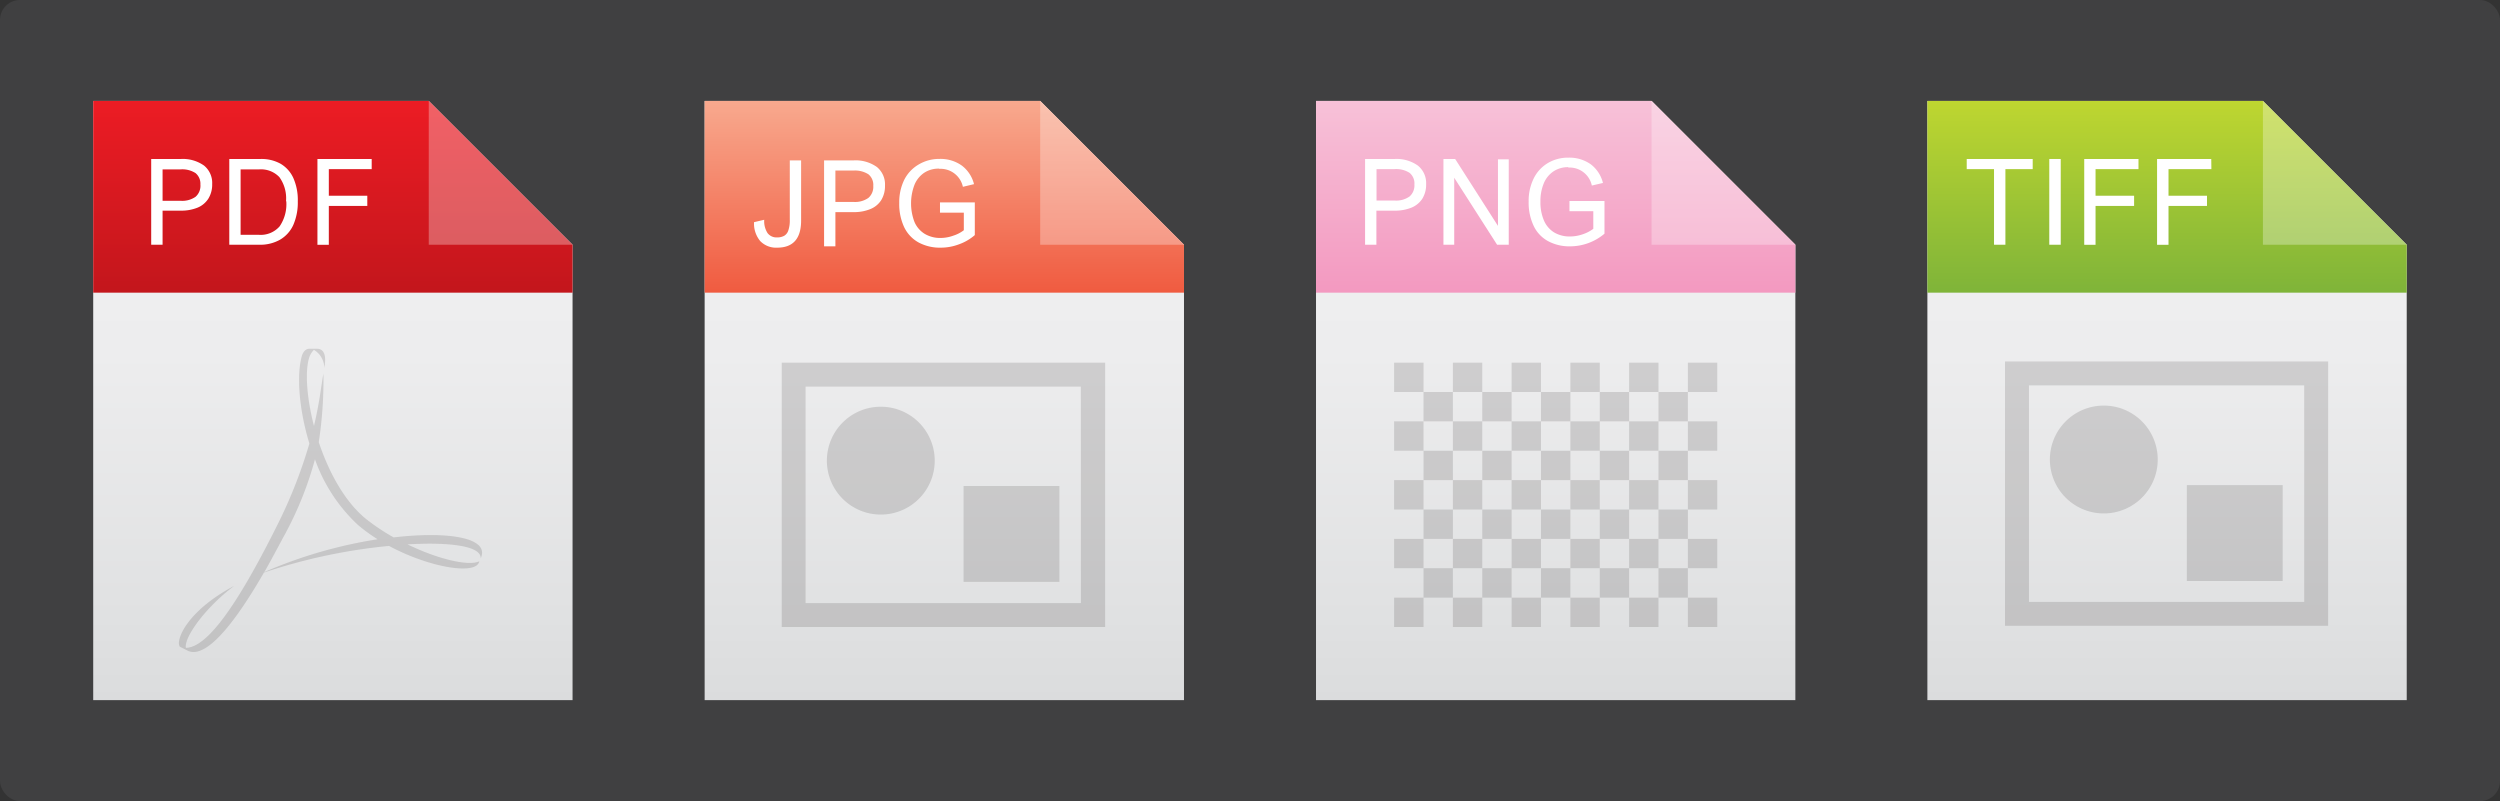
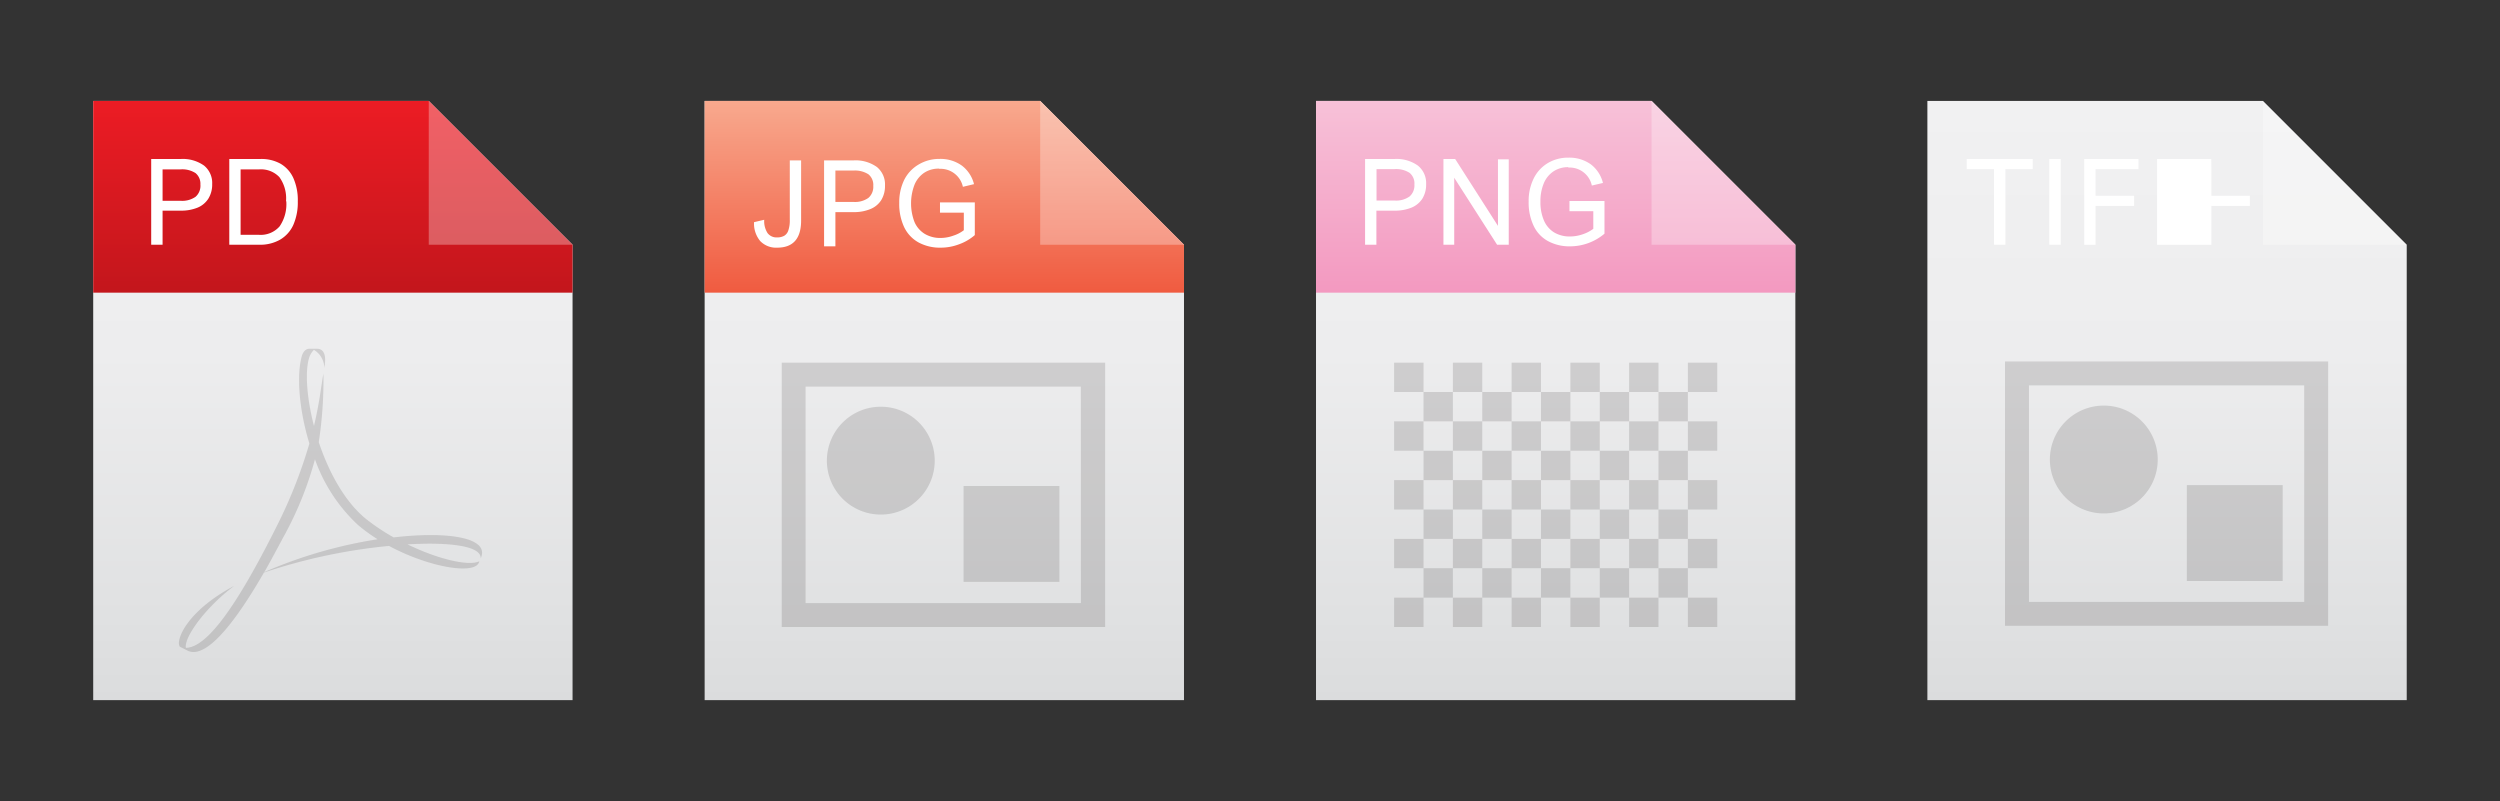
<svg xmlns="http://www.w3.org/2000/svg" xmlns:xlink="http://www.w3.org/1999/xlink" width="375.51" height="120.32" viewBox="0 0 375.51 120.32">
  <rect x="0" y="0" width="375.51" height="120.32" fill="#333333" stroke="none" />
  <defs>
    <style>
      .cls-1 {
        isolation: isolate;
      }

      .cls-2 {
        fill: #404041;
      }

      .cls-3 {
        fill: url(#linear-gradient);
      }

      .cls-4 {
        fill: url(#linear-gradient-2);
      }

      .cls-5, .cls-7 {
        fill: #fff;
      }

      .cls-5 {
        opacity: 0.3;
      }

      .cls-10, .cls-6 {
        fill: #231f20;
        opacity: 0.15;
        mix-blend-mode: multiply;
      }

      .cls-6 {
        fill-rule: evenodd;
      }

      .cls-8 {
        fill: url(#linear-gradient-3);
      }

      .cls-9 {
        fill: url(#linear-gradient-4);
      }

      .cls-11 {
        fill: url(#linear-gradient-5);
      }

      .cls-12 {
        fill: url(#linear-gradient-6);
      }

      .cls-13 {
        fill: url(#linear-gradient-7);
      }

      .cls-14 {
        fill: url(#linear-gradient-8);
      }
    </style>
    <linearGradient id="linear-gradient" x1="50" y1="105.16" x2="50" y2="15.16" gradientUnits="userSpaceOnUse">
      <stop offset="0" stop-color="#dbdcdd" />
      <stop offset="0.14" stop-color="#e0e1e2" />
      <stop offset="0.58" stop-color="#ededee" />
      <stop offset="1" stop-color="#f1f1f2" />
    </linearGradient>
    <linearGradient id="linear-gradient-2" x1="50" y1="43.96" x2="50" y2="15.16" gradientUnits="userSpaceOnUse">
      <stop offset="0" stop-color="#c3161c" />
      <stop offset="1" stop-color="#ec1c24" />
    </linearGradient>
    <linearGradient id="linear-gradient-3" x1="233.67" y1="105.16" x2="233.67" y2="15.16" xlink:href="#linear-gradient" />
    <linearGradient id="linear-gradient-4" x1="233.67" y1="43.96" x2="233.67" y2="15.16" gradientUnits="userSpaceOnUse">
      <stop offset="0" stop-color="#f399c0" />
      <stop offset="1" stop-color="#f7c1d8" />
    </linearGradient>
    <linearGradient id="linear-gradient-5" x1="325.51" y1="105.16" x2="325.51" y2="15.16" xlink:href="#linear-gradient" />
    <linearGradient id="linear-gradient-6" x1="325.51" y1="43.96" x2="325.51" y2="15.16" gradientUnits="userSpaceOnUse">
      <stop offset="0" stop-color="#7fb439" />
      <stop offset="1" stop-color="#bed630" />
    </linearGradient>
    <linearGradient id="linear-gradient-7" x1="141.84" y1="105.16" x2="141.84" y2="15.16" xlink:href="#linear-gradient" />
    <linearGradient id="linear-gradient-8" x1="141.84" y1="43.96" x2="141.84" y2="15.16" gradientUnits="userSpaceOnUse">
      <stop offset="0" stop-color="#f05b40" />
      <stop offset="1" stop-color="#f8a98e" />
    </linearGradient>
  </defs>
  <g class="cls-1">
    <g id="Layer_1" data-name="Layer 1">
-       <rect class="cls-2" width="375.51" height="120.32" rx="3" />
      <g>
        <g>
          <g>
            <polygon class="cls-3" points="86 105.16 14 105.16 14 15.16 64.4 15.16 86 36.76 86 105.16" />
            <polygon class="cls-4" points="64.4 15.16 14 15.16 14 43.96 86 43.96 86 36.76 64.4 15.16" />
            <polygon class="cls-5" points="64.4 36.76 86 36.76 64.4 15.16 64.4 36.76" />
          </g>
          <path class="cls-6" d="M72.2,83.87c1.44-3.07-4.71-4.12-13.07-3.15a31.84,31.84,0,0,1-4.19-2.8c-3.22-2.64-5.58-7.07-7.06-11.51a61.46,61.46,0,0,0,.7-10.29c-.31,1.55-.54,4.16-1.42,7.86-1.12-4.33-1.37-8.34-.69-10.35a2.91,2.91,0,0,1,.68-1.08,3.18,3.18,0,0,1,1.56,2.71c.56-3-.89-2.88-1.3-2.88h-.92c-.51,0-1,.41-1.19,1.24-.75,2.81-.39,7.89,1.17,13a72.2,72.2,0,0,1-4.92,12.45c-6,12-10.47,18.2-13.63,18.24-.31-1.53,2.86-6,7.25-9.31-7.29,3.88-8.83,8.31-8.15,9.14l1.14.58C30.28,98.8,33.92,95.93,39.65,86a84.38,84.38,0,0,1,18.78-4c6.14,3.3,13.2,4.43,13.56,2.31-1.59.76-6.16-.3-10.78-2.54C67.53,81.4,72.32,82,72.2,83.87ZM39.7,85.93c1-1.73,2-3.66,3.18-5.83A52.62,52.62,0,0,0,47.31,69a24.78,24.78,0,0,0,6.49,9.88A25.12,25.12,0,0,0,56.72,81,69.47,69.47,0,0,0,39.7,85.93Z" />
        </g>
        <g>
          <path class="cls-7" d="M31.87,27.65a4,4,0,0,1-.57,2.18,3.49,3.49,0,0,1-1.63,1.36,6.48,6.48,0,0,1-2.54.45H24.42v5.12H22.71V23.88h4.47a5.5,5.5,0,0,1,3.48,1A3.37,3.37,0,0,1,31.87,27.65Zm-1.77.06A2.06,2.06,0,0,0,29.37,26a3.7,3.7,0,0,0-2.25-.56h-2.7v4.72h2.72a3.47,3.47,0,0,0,2.23-.6A2.19,2.19,0,0,0,30.1,27.71Z" />
          <path class="cls-7" d="M44.73,30.25a8.42,8.42,0,0,1-.68,3.55,4.89,4.89,0,0,1-2,2.21,6,6,0,0,1-3.08.75H34.44V23.88h4.71a5.88,5.88,0,0,1,3,.72,4.77,4.77,0,0,1,1.92,2.16A8.14,8.14,0,0,1,44.73,30.25Zm-1.77,0a5.43,5.43,0,0,0-1-3.65,3.83,3.83,0,0,0-3-1.16H36.14v9.83h2.73A3.77,3.77,0,0,0,42,34,5.91,5.91,0,0,0,43,30.21Z" />
-           <path class="cls-7" d="M55.83,25.4H49.39v4h5.78v1.53H49.39v5.84H47.68V23.88h8.15Z" />
        </g>
      </g>
      <g>
        <g>
          <g>
            <polygon class="cls-8" points="269.67 105.16 197.67 105.16 197.67 15.16 248.07 15.16 269.67 36.76 269.67 105.16" />
            <polygon class="cls-9" points="248.07 15.16 197.67 15.16 197.67 43.96 269.67 43.96 269.67 36.76 248.07 15.16" />
            <polygon class="cls-5" points="248.07 36.76 269.67 36.76 248.07 15.16 248.07 36.76" />
          </g>
          <path class="cls-10" d="M244.7,94.18h4.41V89.77H244.7Zm-8.82,0h4.41V89.77h-4.41Zm0-22.06V67.7h-4.42v4.42Zm-13.24,4.41v4.41h4.41V76.53Zm35.3,0V72.12h-4.41v4.41Zm0-8.83V63.29h-4.41V67.7Zm0,17.65V80.94h-4.41v4.41Zm0,8.83V89.77h-4.41v4.41ZM231.46,76.53v4.41h4.42V76.53ZM209.4,94.18h4.42V89.77H209.4Zm13.24-39.71h-4.41v4.41h4.41Zm8.82,0h-4.41v4.41h4.41Zm8.83,0h-4.41v4.41h4.41ZM209.4,80.94v4.41h4.42V80.94Zm0-26.47v4.41h4.42V54.47Zm0,17.65v4.41h4.42V72.12Zm39.71-17.65H244.7v4.41h4.41ZM218.23,94.18h4.41V89.77h-4.41Zm17.65-17.65h4.41V72.12h-4.41Zm-8.83-4.41v4.41h4.41V72.12ZM209.4,63.29V67.7h4.42V63.29Zm17.65,30.89h4.41V89.77h-4.41Zm0-26.48h-4.41v4.42h4.41ZM213.82,85.35v4.42h4.41V85.35Zm4.41-8.82h-4.41v4.41h4.41Zm4.41,8.82v4.42h4.41V85.35ZM218.23,67.7h-4.41v4.42h4.41Zm0-8.82h-4.41v4.41h4.41Zm22.06,22.06h4.41V76.53h-4.41Zm8.82,8.83h4.42V85.35h-4.42Zm0-30.89v4.41h4.42V58.88Zm0,13.24h4.42V67.7h-4.42Zm8.83-17.65h-4.41v4.41h4.41Zm-8.83,26.47h4.42V76.53h-4.42ZM227.05,63.29V58.88h-4.41v4.41Zm13.24,22.06v4.42h4.41V85.35Zm-8.83,0v4.42h4.42V85.35Zm4.42-22.06V58.88h-4.42v4.41Zm-4.42,4.41V63.29h-4.41V67.7Zm-8.82,4.42h-4.41v4.41h4.41Zm17.65-4.42V63.29h-4.41V67.7ZM218.23,80.94v4.41h4.41V80.94Zm22.06-8.82h4.41V67.7h-4.41Zm-17.65-8.83h-4.41V67.7h4.41ZM244.7,67.7h4.41V63.29H244.7Zm0-4.41V58.88h-4.41v4.41Zm0,13.24h4.41V72.12H244.7Zm0,8.82h4.41V80.94H244.7Zm-17.65-4.41v4.41h4.41V80.94Zm8.83,0v4.41h4.41V80.94Z" />
        </g>
        <g>
          <path class="cls-7" d="M214.21,27.65a4,4,0,0,1-.56,2.18A3.54,3.54,0,0,1,212,31.19a6.52,6.52,0,0,1-2.54.45h-2.72v5.12h-1.7V23.88h4.46a5.5,5.5,0,0,1,3.48,1A3.37,3.37,0,0,1,214.21,27.65Zm-1.76.06a2.06,2.06,0,0,0-.73-1.75,3.74,3.74,0,0,0-2.26-.56h-2.7v4.72h2.73a3.46,3.46,0,0,0,2.22-.6A2.2,2.2,0,0,0,212.45,27.71Z" />
          <path class="cls-7" d="M225,33.93h0v-10h1.62V36.76h-1.75L218.43,26.7h0V36.76h-1.62V23.88h1.76Z" />
          <path class="cls-7" d="M235.57,25.11a3.91,3.91,0,0,0-2.26.65,4,4,0,0,0-1.44,1.81,6.9,6.9,0,0,0-.49,2.71,6.86,6.86,0,0,0,.52,2.82,3.91,3.91,0,0,0,1.52,1.8,4.53,4.53,0,0,0,2.42.62,5.88,5.88,0,0,0,1.89-.33,5.62,5.62,0,0,0,1.59-.82V31.72h-3.58V30.19H241V35.1A8,8,0,0,1,235.86,37a6.72,6.72,0,0,1-3.37-.8,5.08,5.08,0,0,1-2.14-2.3,8.17,8.17,0,0,1-.74-3.62,7.6,7.6,0,0,1,.75-3.46,5.54,5.54,0,0,1,2.12-2.32,5.91,5.91,0,0,1,3.12-.82,5.53,5.53,0,0,1,3.34,1,5,5,0,0,1,1.83,2.8l-1.67.39a3.41,3.41,0,0,0-3.53-2.7Z" />
        </g>
      </g>
      <g>
        <g>
          <polygon class="cls-11" points="361.5 105.16 289.5 105.16 289.5 15.16 339.9 15.16 361.5 36.76 361.5 105.16" />
-           <polygon class="cls-12" points="339.9 15.16 289.5 15.16 289.5 43.96 361.5 43.96 361.5 36.76 339.9 15.16" />
          <polygon class="cls-5" points="339.9 36.76 361.5 36.76 339.9 15.16 339.9 36.76" />
        </g>
        <g>
          <path class="cls-7" d="M305.32,25.4h-4.1V36.76h-1.71V25.4h-4.1V23.88h9.91Z" />
          <path class="cls-7" d="M309.53,36.76h-1.72V23.88h1.72Z" />
          <path class="cls-7" d="M321.21,25.4h-6.45v4h5.79v1.53h-5.79v5.84h-1.7V23.88h8.15Z" />
-           <path class="cls-7" d="M332.16,25.4h-6.44v4h5.78v1.53h-5.78v5.84H324V23.88h8.14Z" />
+           <path class="cls-7" d="M332.16,25.4v4h5.78v1.53h-5.78v5.84H324V23.88h8.14Z" />
        </g>
        <path class="cls-10" d="M301.16,54.29V94H349.7V54.29ZM346.1,90.4H304.76V57.89H346.1Zm-3.23-17.53h-14.4v14.4h14.4ZM316,77.12a8.1,8.1,0,1,0-8.1-8.1A8.1,8.1,0,0,0,316,77.12Z" />
      </g>
      <g>
        <g>
          <polygon class="cls-13" points="177.84 105.16 105.84 105.16 105.84 15.16 156.24 15.16 177.84 36.76 177.84 105.16" />
          <polygon class="cls-14" points="156.24 15.16 105.84 15.16 105.84 43.96 177.84 43.96 177.84 36.76 156.24 15.16" />
          <polygon class="cls-5" points="156.24 36.76 177.84 36.76 156.24 15.16 156.24 36.76" />
        </g>
        <path class="cls-10" d="M117.42,54.47V94.18H166V54.47Zm44.94,36.11H121V58.07h41.34ZM159.13,73h-14.4v14.4h14.4ZM132.3,77.29a8.1,8.1,0,1,0-8.1-8.1A8.1,8.1,0,0,0,132.3,77.29Z" />
        <g>
          <path class="cls-7" d="M120.33,33.12q0,4.08-3.6,4.08a3.3,3.3,0,0,1-2.55-1,4.11,4.11,0,0,1-.92-2.83l1.53-.36a3.31,3.31,0,0,0,.5,2,1.68,1.68,0,0,0,1.43.65,2.13,2.13,0,0,0,1.08-.25,1.46,1.46,0,0,0,.62-.83,4.59,4.59,0,0,0,.21-1.55V24.09h1.7Z" />
          <path class="cls-7" d="M132.93,27.87a4.06,4.06,0,0,1-.56,2.18,3.46,3.46,0,0,1-1.63,1.35,6.33,6.33,0,0,1-2.54.46h-2.72V37h-1.7V24.09h4.46a5.5,5.5,0,0,1,3.48,1A3.37,3.37,0,0,1,132.93,27.87Zm-1.76.05a2.06,2.06,0,0,0-.73-1.74,3.74,3.74,0,0,0-2.26-.56h-2.7v4.71h2.73a3.46,3.46,0,0,0,2.22-.6A2.2,2.2,0,0,0,131.17,27.92Z" />
          <path class="cls-7" d="M141.05,25.33a3.92,3.92,0,0,0-2.26.64,4,4,0,0,0-1.44,1.81,7.85,7.85,0,0,0,0,5.54,3.89,3.89,0,0,0,1.52,1.79,4.48,4.48,0,0,0,2.43.63,5.59,5.59,0,0,0,1.88-.34,5.15,5.15,0,0,0,1.59-.82V31.94h-3.58V30.4h5.23v4.91a7.38,7.38,0,0,1-2.36,1.38,7.7,7.7,0,0,1-2.75.51,6.75,6.75,0,0,1-3.37-.8,5.19,5.19,0,0,1-2.14-2.3,8.2,8.2,0,0,1-.73-3.62,7.64,7.64,0,0,1,.75-3.47A5.55,5.55,0,0,1,138,24.7a6,6,0,0,1,3.12-.83,5.51,5.51,0,0,1,3.35,1,5,5,0,0,1,1.83,2.79l-1.67.4a3.43,3.43,0,0,0-3.54-2.7Z" />
        </g>
      </g>
    </g>
  </g>
</svg>